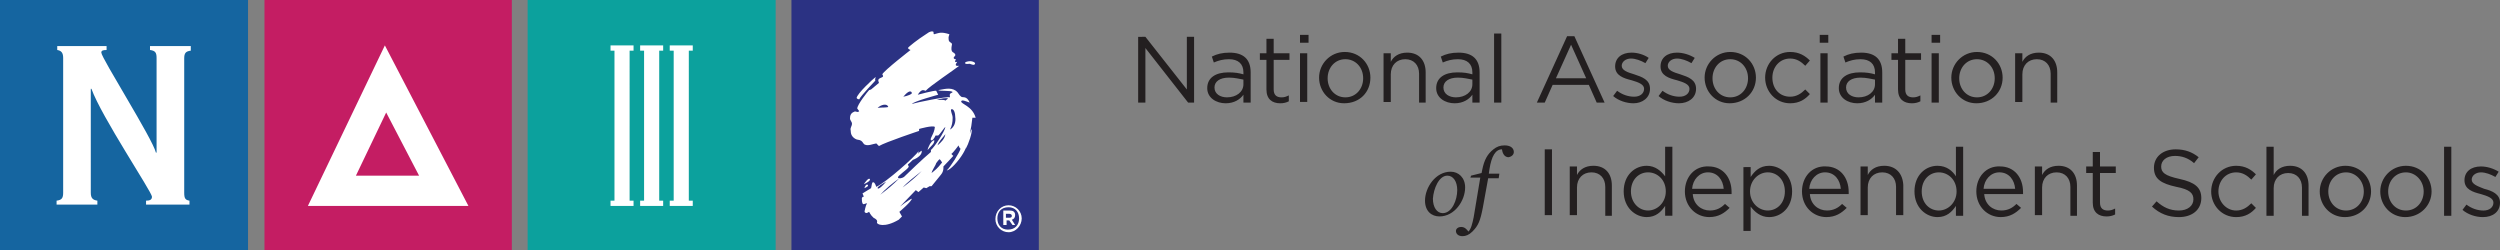
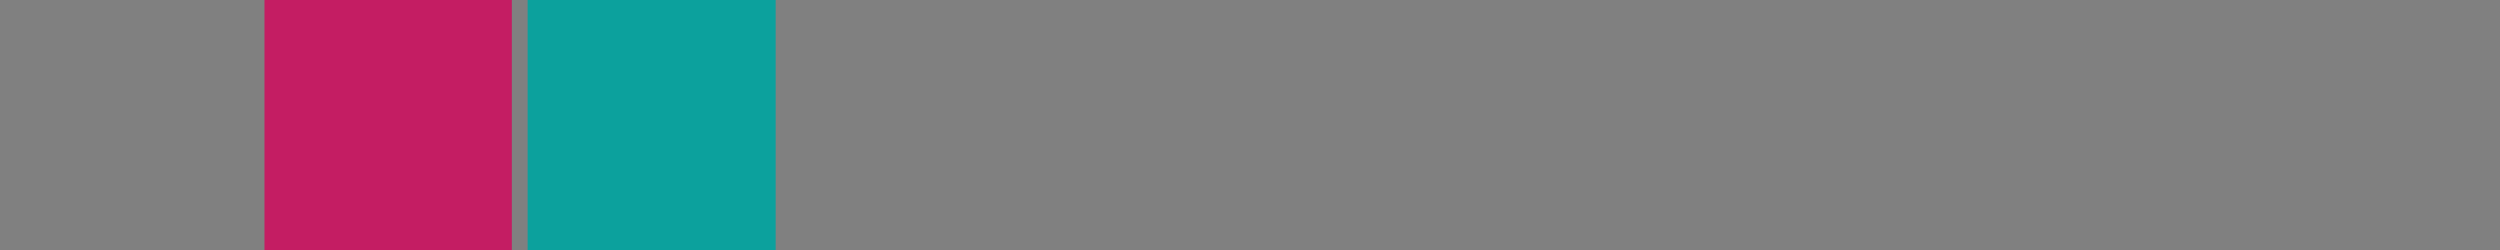
<svg xmlns="http://www.w3.org/2000/svg" id="Layer_1" width="380" height="38" viewBox="0 0 380 38">
  <rect x="0" y="0" width="380" height="38" fill="#808080" stroke="none" />
-   <path fill="#2B3283" d="M120.3 38h37.6V0h-37.6v38z" />
  <path fill="#0CA19D" d="M80.2 38h37.7V0H80.2v38z" />
-   <path fill="#C41D63" d="M40.2 38h37.6V0H40.2v38z" />
-   <path fill="#1565A0" d="M0 38h37.7V0H0v38z" />
-   <path fill="#ffffff" d="M93.4 7.7v22.8h-.6v.8h3.5v-.8h-.6V7.7h.6v-.8h-3.5v.8h.6zm4.5 0v22.8h-.6v.8h3.5v-.8h-.6V7.7h.6v-.8h-3.5v.8h.6zm3.9 23.6h3.5v-.8h-.6V7.7h.6v-.8h-3.5v.8h.6v22.8h-.6v.8zM58.7 17.1l5 9.6h-9.6l4.6-9.6zm12.5 14.2L58.5 6.9 46.8 31.3h24.4zM29 7.7V7h-6.2v.6c.8.1 1 .4 1 1.2v14.4h-.1c-.5-2.1-8.3-14.4-8.3-15.2 0-.3.2-.4.8-.4V7H8.7v.6c.6.1.9.4.9 1.2v20.5c0 .8-.2 1.1-1 1.2v.6h6.2v-.6c-.7-.1-1-.4-1-1.2V13.5h.1c1.5 4.2 9.2 15.7 9.2 16.4 0 .5-.4.6-.9.6v.6h6.6v-.6c-.6-.1-.8-.3-.8-1.2V8.9c0-.8.2-1.1 1-1.2M138.6 14.1c.1.2-.7.5-1.3.6.5-.6 1.1-1.1 1.3-.6m-3.6 2.1c.1.2-1 .1-1.6.2.5-.5 1.4-.7 1.6-.2m7.4-1c.4-.2 1.6-.4 1.7-.2-.2.1-.4.3-.4.3-.1-.2-1.3-.1-1.3-.1m1.3 5.2c-.1.7-.7 1.3-1.2 1.7.2-.6.8-1.2 1.2-1.7m-1.4 4.4c.2-.3.4-.5.5-.6.2.1.3.4.4.5-.8 1-1 1.1-1.6 1.6.1-.5.6-1.1.7-1.5m-2.2 1.2c-1 1-1.6 1.5-2.9 2.5.7-.8 1.9-1.7 2.9-2.5m-3.4 1.1c-1 1-1.6 1.5-2.9 2.5.7-.8 1.9-1.8 2.9-2.5m-2 .5c-.4.5-1.2 1.3-1.3 1-.1-.2.8-.7 1.3-1m9.7-7.9c.3-.6.4-1.1.4-1.8 0-.5-.4-1.1-.2-1.3.4-.1.6.6.6 1.2.1.7-.1 1.5-.8 1.9m-.1-14.5c-1.3-.4-1.5-.2-2.3 0-.2 0 0-.4-.2-.4-.2-.1-.6.1-.6.1l-.6.4c-1.1.7-2.5 1.8-2.6 2 .1.2.4.3.4.3s-4 3.1-4.3 3.7c.1.1.1.1.1.2.2.3-.7.3-.7.7 0 .2.1.3.1.4l-1.2 1-.3.1c-.2.2-1.8 2.2-1.8 2.8.1.1.3.4.3.4-.3.3-.5-.1-.8.1-.5.2-.6.6-.6 1 0 .3.3.5.3.8 0 .4-.3.6-.2 1 0 .6.2 1 .7 1.3.3.2.6.1.9.3.3.2.3.5.6.6.5.2 1.1-.1 1.7-.2l.4.4c1-.6 6.1-2.3 6.1-2.3v-.3s2.1-.6 2.4-.3c-.1 1.1-.8 1.7-.6 2 .2.2.6-.4.7-.7h.4c.3-.2.9-1.2 1.1-1.3-.1.7-1.7 3.1-2.2 3.5v.3c-1.2 1-3.6 3.3-4.1 3.8-.3.2-.8.3-.9.1-.2-.2 1.4-1.2 1.6-1.6.1-.2-.1-.2-.1-.4 0 0 1.8-1.5 1.6-2-.5.8-4.9 4.7-6.4 5.4-.1-.2-.2-.7-.5-.7-.2 0-.2.6-.3.9l-1.3.8.2.5c-.1 0-.2 0-.3.2 0 .3 0 .6.1.8.1.3.4 0 .7 0-.2.3-.2.5-.3.8 0 .2-.2.5 0 .6.2.2.4 0 .6-.1 0 0 .3.6.6.8-.1.1.8.3.6.8-.1.3 1.1.9 3.3-.4l.5-.5-.4-.7s1.8-1.5 1.9-2c-.4.1-1.8 1.2-1.8 1.2l2.4-2.5.4.3.8-.7.4.1.5-.3h.3c.8-1 1.5-1.8 1.6-2 .2-.4.2-.6.2-1 .4-.4 1.5-1.6 1.5-1.6l-.3-.3c.3-.2 1.1-1.3 1.1-1.3 0 .1.2.5.3.5-.1.5-1.6 2.9-2.1 3.3.5 0 1.8-1.4 2.5-2.6.6-1 .7-1.7 1-2.9.2-1 .3-1.5.4-2.5h.5c-.5-1.8-2.3-2.1-2.2-2.5.1-.3.7 0 1.3.2-.5-1.1-1-.7-1.3-.9-.4-.3-.4-.6-.8-.9-.9-.6-1.9-.2-2.7-.1.3.2 2 0 2.2.3-.2.2-.3.1-.4.3-.1.1 0 .3 0 .5-.4-.2-5.2.8-5.8 1 .3-.4 4-1.4 4-1.4l-.3-.6c-.2-.1-2.8.6-2.8.6s.4-.7.8-.7c.1 0 .4.1.4.1.6-.7 4.5-3.3 5.1-3.8-.7.1-.6-.2-.3-.6-.4.1-.4 0-.2-.4-.1 0-.2 0-.3-.1-.2-.2.3-.4.2-.6-.1-.3-.4-.3-.5-.5-.2-.4 0-.9 0-1.1-.1-.3-.4-.2-.5-.6-.1-.6.1-.7.1-.9m2.5 17.4c.4-.7 1-2.4.9-3-.3.6-.9 2.7-.9 3m1.4-12.9c.1-.2-.4-.4-.7-.4-.3 0-.9.1-.8.3 0 .2.5.1.7.1.3.1.7.3.8 0m-3.9-4.5zm-11.2 7c-.2.2 0-.5 0-.5-.4.3-2.8 2.5-2.9 3.2.1.2.4.2.4.2.2-.5 2.5-2.9 2.5-2.9M131.3 28c.5-.2 1.1-.6.9-.8-.2-.2-.7.5-.9.8m.1.6c.2-.1.7-.3.5-.5-.2-.2-.5.3-.5.5m8.7-5.7c-.4.2-1.1 1-1.3 1.4.7-.3 1.4-.8 1.3-1.4m.9-.1c.6-.7 1.1-1 1-1.5-.5.1-1 1.2-1 1.5M153.8 32.8c0 .2-.1.3-.4.3h-.5v-.6h.5c.2 0 .4.1.4.3m.5 1.4l-.5-.8c.3-.1.5-.3.5-.7 0-.5-.3-.7-.8-.7h-1v2.2h.5v-.7h.4l.5.7h.4zm.6-1c0 1-.6 1.7-1.7 1.7-1 0-1.6-.7-1.6-1.7s.6-1.7 1.7-1.7c1 0 1.6.7 1.6 1.7m.4 0c0-1.1-.9-2-2-2s-2 .9-2 2.1c0 1.1.9 2 2 2s2-1 2-2.1" />
-   <path fill="#231F20" d="M375.7 27.3c0-.6.6-1.1 1.4-1.1.7 0 1.5.3 2.2.7l.5-.8c-.8-.5-1.8-.8-2.7-.8-1.5 0-2.5.8-2.5 2.1 0 1.4 1.3 1.8 2.5 2.1 1 .3 1.9.6 1.9 1.3 0 .7-.6 1.2-1.5 1.2s-1.8-.3-2.6-.9l-.6.8c.8.7 2 1.1 3.1 1.1 1.5 0 2.6-.8 2.6-2.2 0-1.3-1.2-1.8-2.4-2.1-1-.4-1.9-.7-1.9-1.4zm-4.2 5.5h1.1V22.3h-1.1v10.5zm-1.9-3.7c0-2.1-1.6-3.9-3.9-3.9-2.2 0-3.9 1.8-3.9 3.9 0 2.1 1.6 3.9 3.8 3.9 2.3 0 4-1.8 4-3.9zm-1.2 0c0 1.6-1.1 2.9-2.7 2.9s-2.7-1.3-2.7-2.9c0-1.6 1.1-2.9 2.7-2.9 1.5 0 2.7 1.3 2.7 2.9zm-8 0c0-2.1-1.6-3.9-3.9-3.9-2.2 0-3.9 1.8-3.9 3.9 0 2.1 1.6 3.9 3.8 3.9 2.4 0 4-1.8 4-3.9zm-1.1 0c0 1.6-1.1 2.9-2.7 2.9s-2.7-1.3-2.7-2.9c0-1.6 1.1-2.9 2.7-2.9 1.5 0 2.7 1.3 2.7 2.9zm-9.5 3.7h1.1v-4.6c0-1.8-1-3-2.8-3-1.3 0-2.1.6-2.5 1.4v-4.3h-1.1v10.5h1.1v-4.2c0-1.4.9-2.3 2.2-2.3 1.3 0 2.1.9 2.1 2.2v4.3h-.1zm-12.6-3.7c0-1.6 1.1-2.9 2.7-2.9 1 0 1.7.5 2.3 1.1l.7-.8c-.7-.7-1.6-1.3-3-1.3-2.2 0-3.8 1.8-3.8 3.9 0 2.1 1.6 3.9 3.8 3.9 1.4 0 2.3-.6 3-1.4l-.7-.7c-.6.6-1.3 1.1-2.3 1.1-1.5 0-2.7-1.3-2.7-2.9zm-8.7-3.8c0-.9.8-1.6 2.1-1.6 1 0 2 .3 2.9 1.1l.7-.9c-1-.8-2.1-1.2-3.5-1.2-1.9 0-3.3 1.1-3.3 2.8 0 1.7 1.1 2.4 3.4 2.9 2.1.4 2.6 1 2.6 1.9 0 1-.9 1.7-2.2 1.7-1.4 0-2.4-.5-3.4-1.4l-.7.8c1.2 1.1 2.5 1.6 4.1 1.6 2 0 3.4-1.1 3.4-2.9 0-1.6-1-2.4-3.3-2.9s-2.8-1-2.8-1.9zm-9.3 1h2.4v-1h-2.4v-2.2h-1.1v2.2h-1v1h1v4.5c0 1.5.9 2.1 2.1 2.1.5 0 .9-.1 1.3-.3v-.9c-.4.2-.7.3-1.1.3-.7 0-1.2-.3-1.2-1.2v-4.5zm-4.6 6.5h1.1v-4.6c0-1.8-1-3-2.8-3-1.3 0-2.1.6-2.5 1.4v-1.3h-1.1v7.4h1.1v-4.2c0-1.4.9-2.3 2.2-2.3 1.3 0 2.1.9 2.1 2.2v4.4h-.1zm-3-17.2h1.1V11c0-1.8-1-3-2.8-3-1.3 0-2.1.6-2.5 1.4V8.1h-1.1v7.4h1.1v-4.2c0-1.4.9-2.3 2.2-2.3 1.3 0 2.1.9 2.1 2.2v4.4h-.1zm-7.2-3.8c0-2.1-1.6-3.9-3.9-3.9-2.2 0-3.9 1.8-3.9 3.9 0 2.1 1.6 3.9 3.8 3.9 2.3 0 4-1.7 4-3.9zm-1.2.1c0 1.6-1.1 2.9-2.7 2.9s-2.7-1.3-2.7-2.9c0-1.6 1.1-2.9 2.7-2.9 1.5 0 2.7 1.2 2.7 2.9zm-9.6-5.4h1.3V5.3h-1.3v1.2zm0 9.1h1.1V8.1h-1.1v7.5zm.9 9.6c-1.8 0-3.5 1.4-3.5 3.9s1.8 3.9 3.5 3.9c1.4 0 2.2-.8 2.8-1.7v1.5h1.1V22.3h-1.1v4.5c-.5-.8-1.4-1.6-2.8-1.6zm.2 1c1.4 0 2.7 1.1 2.7 2.9 0 1.7-1.3 2.9-2.7 2.9-1.4 0-2.6-1.1-2.6-2.9 0-1.8 1.2-2.9 2.6-2.9zm-5.1-17.1h2.4v-1h-2.4V5.9h-1.1v2.2h-1v1h1v4.5c0 1.5.9 2.1 2.1 2.1.5 0 .9-.1 1.3-.3v-.9c-.4.2-.7.3-1.1.3-.7 0-1.2-.3-1.2-1.2V9.1zm-3.2 16.1c-1.3 0-2.1.6-2.5 1.4v-1.3h-1.1v7.4h1.1v-4.2c0-1.4.9-2.3 2.2-2.3 1.3 0 2.1.9 2.1 2.2v4.3h1.1v-4.6c-.1-1.7-1.1-2.9-2.9-2.9zm-1.4-9.6h1.1V11c0-2-1.1-3-3.2-3-1.1 0-1.9.2-2.7.6l.3.9c.7-.3 1.4-.5 2.3-.5 1.4 0 2.2.7 2.2 2v.3c-.7-.2-1.3-.3-2.3-.3-1.9 0-3.2.8-3.2 2.4 0 1.5 1.4 2.3 2.8 2.3 1.3 0 2.2-.6 2.7-1.3v1.2zm0-2.8c0 1.2-1.1 2-2.5 2-1 0-1.9-.5-1.9-1.5 0-.9.8-1.5 2.2-1.5.9 0 1.6.2 2.2.3v.7zm-8.4-6.3h1.3V5.3h-1.3v1.2zm-7.2 5.3c0-1.6 1.1-2.9 2.7-2.9 1 0 1.7.5 2.3 1.1l.7-.8c-.7-.7-1.6-1.3-3-1.3-2.2 0-3.8 1.8-3.8 3.9 0 2.1 1.6 3.9 3.8 3.9 1.4 0 2.3-.6 3-1.4l-.7-.7c-.6.6-1.3 1.1-2.3 1.1-1.6 0-2.7-1.2-2.7-2.9zm-2.5 0c0-2.1-1.6-3.9-3.9-3.9-2.2 0-3.9 1.8-3.9 3.9 0 2.1 1.6 3.9 3.8 3.9 2.3 0 4-1.7 4-3.9zm-1.2.1c0 1.6-1.1 2.9-2.7 2.9s-2.7-1.3-2.7-2.9c0-1.6 1.1-2.9 2.7-2.9 1.5 0 2.7 1.2 2.7 2.9zm-7.9 1.6c0-1.4-1.2-1.8-2.4-2.2-1-.3-1.9-.6-1.9-1.3 0-.6.6-1.1 1.4-1.1.7 0 1.5.3 2.2.7l.5-.8c-.8-.5-1.8-.8-2.7-.8-1.5 0-2.5.8-2.5 2.1 0 1.4 1.3 1.8 2.5 2.1 1 .3 1.9.6 1.9 1.3 0 .7-.6 1.2-1.5 1.2s-1.8-.3-2.6-.9l-.6.8c.8.7 2 1.1 3.1 1.1 1.4 0 2.6-.8 2.6-2.2zm-7 0c0-1.4-1.2-1.8-2.4-2.2-1-.3-1.9-.6-1.9-1.3 0-.6.6-1.1 1.4-1.1.7 0 1.5.3 2.2.7l.5-.8c-.7-.5-1.7-.8-2.6-.8-1.5 0-2.5.8-2.5 2.1 0 1.4 1.3 1.8 2.5 2.1 1 .3 1.9.6 1.9 1.3 0 .7-.6 1.2-1.5 1.2s-1.8-.3-2.6-.9l-.6.8c.8.7 2 1.1 3.1 1.1 1.3 0 2.5-.8 2.5-2.2zm-6.9 19.3h1.1v-4.6c0-1.8-1-3-2.8-3-1.3 0-2.1.6-2.5 1.4v-1.3h-1.1v7.4h1.1v-4.2c0-1.4.9-2.3 2.2-2.3 1.3 0 2.1.9 2.1 2.2v4.4h-.1zm-1.2-17.2h1.2l-4.6-10.1h-1.1l-4.6 10.1h1.2l1.2-2.7h5.5l1.2 2.7zm-1.6-3.7h-4.6l2.3-5.1 2.3 5.1zm-11 11.2c0-.5-.4-1-1.4-1-.7 0-1.2.2-1.7.6-.9.7-1.4 1.6-1.7 3.1l-.1.5-1.6.4-.1.3h1.5l-1 6c-.2 1-.4 1.8-.8 2.2-.3-.4-.6-.7-1.1-.7-.5 0-.8.3-.8.6 0 .4.3.8 1 .8.5 0 1-.2 1.5-.7.9-.9 1.2-1.6 1.6-3.7l.8-4.4h1.6l.1-.7h-1.6l.1-.7c.3-1.9.9-3 1.9-3 .1.8.5 1.2 1 1.2.5-.1.8-.4.8-.8zm-3-7.5h1.1V5.1h-1.1v10.5zm-3.3 0h1.1V11c0-2-1.1-3-3.2-3-1.1 0-1.9.2-2.7.6l.3.9c.7-.3 1.4-.5 2.3-.5 1.4 0 2.2.7 2.2 2v.3c-.7-.2-1.3-.3-2.3-.3-1.9 0-3.2.8-3.2 2.4 0 1.5 1.4 2.3 2.8 2.3 1.3 0 2.2-.6 2.7-1.3v1.2zm0-2.8c0 1.2-1.1 2-2.5 2-1 0-1.9-.5-1.9-1.5 0-.9.8-1.5 2.2-1.5.9 0 1.6.2 2.2.3v.7zm-3.3 13.3c-2.3 0-3.9 2.4-3.9 4.4 0 1.6 1 2.4 2.2 2.4 2.3 0 3.9-2.4 3.9-4.4 0-1.5-1-2.4-2.2-2.4zm-.5.6c.9 0 1.5.9 1.5 2.2 0 1.5-.8 3.5-2.2 3.5-.9 0-1.5-.9-1.5-2.2.1-1.5.9-3.5 2.2-3.5zm-4.4-11.1h1.1V11c0-1.8-1-3-2.8-3-1.3 0-2.1.6-2.5 1.4V8.1h-1.1v7.4h1.1v-4.2c0-1.4.9-2.3 2.2-2.3 1.3 0 2.1.9 2.1 2.2v4.4h-.1zm-7.3-3.8c0-2.1-1.6-3.9-3.9-3.9-2.2 0-3.9 1.8-3.9 3.9 0 2.1 1.6 3.9 3.8 3.9 2.4 0 4-1.7 4-3.9zm-1.1.1c0 1.6-1.1 2.9-2.7 2.9s-2.7-1.3-2.7-2.9c0-1.6 1.1-2.9 2.7-2.9 1.5 0 2.7 1.2 2.7 2.9zm-9.6-5.4h1.3V5.3h-1.3v1.2zm-4 2.6h2.4v-1h-2.4V5.9h-1.1v2.2h-1v1h1v4.5c0 1.5.9 2.1 2.1 2.1.5 0 .9-.1 1.3-.3v-.9c-.4.2-.7.3-1.1.3-.7 0-1.2-.3-1.2-1.2V9.1zm-4.6 6.5h1.1V11c0-2-1.1-3-3.2-3-1.1 0-1.9.2-2.7.6l.3.9c.7-.3 1.4-.5 2.3-.5 1.4 0 2.2.7 2.2 2v.3c-.7-.2-1.3-.3-2.3-.3-1.9 0-3.2.8-3.2 2.4 0 1.5 1.4 2.3 2.8 2.3 1.3 0 2.2-.6 2.7-1.3v1.2zm0-2.8c0 1.2-1.1 2-2.5 2-1 0-1.9-.5-1.9-1.5 0-.9.8-1.5 2.2-1.5.9 0 1.6.2 2.2.3v.7zm-8.4 2.8h.9v-10h-1.1v8l-6.3-8H173v10h1.1V7.3l6.5 8.3zm18.1-7.5h-1.1v7.4h1.1V8.1zm37.2 14.6h-1.1v10h1.1v-10zm10.9 6.4c0 2.5 1.8 3.9 3.5 3.9 1.4 0 2.2-.8 2.8-1.7v1.5h1.1V22.3h-1.1v4.5c-.6-.8-1.5-1.6-2.8-1.6-1.8 0-3.5 1.4-3.5 3.9zm1.1 0c0-1.8 1.2-2.9 2.6-2.9 1.4 0 2.7 1.1 2.7 2.9 0 1.7-1.3 2.9-2.7 2.9-1.4 0-2.6-1.2-2.6-2.9zm8.2 0c0 2.3 1.7 3.9 3.7 3.9 1.4 0 2.3-.6 3.1-1.4l-.7-.6c-.6.6-1.3 1-2.3 1-1.3 0-2.5-.9-2.6-2.5h5.9v-.3c0-2.2-1.3-3.9-3.5-3.9-2.1-.1-3.6 1.6-3.6 3.8zm1.1-.4c.1-1.4 1.1-2.5 2.4-2.5 1.5 0 2.3 1.2 2.4 2.5h-4.8zm8.9-3.3H265v9.7h1.1v-3.7c.6.8 1.5 1.6 2.8 1.6 1.8 0 3.5-1.4 3.5-3.9s-1.8-3.9-3.5-3.9c-1.4 0-2.2.8-2.8 1.7v-1.5zm-.1 3.7c0-1.7 1.3-2.9 2.7-2.9 1.4 0 2.6 1.1 2.6 2.9 0 1.8-1.2 2.9-2.6 2.9-1.4 0-2.7-1.2-2.7-2.9zm10.7-13.5h1.1V8.1h-1.1v7.5zm-2.8 13.5c0 2.3 1.7 3.9 3.7 3.9 1.4 0 2.3-.6 3.1-1.4l-.7-.6c-.6.6-1.3 1-2.3 1-1.3 0-2.5-.9-2.6-2.5h5.9v-.3c0-2.2-1.3-3.9-3.5-3.9-2.1-.1-3.6 1.6-3.6 3.8zm1.1-.4c.1-1.4 1.1-2.5 2.4-2.5 1.5 0 2.3 1.2 2.4 2.5H275zm25.4.4c0 2.3 1.7 3.9 3.7 3.9 1.4 0 2.3-.6 3.1-1.4l-.7-.6c-.6.6-1.3 1-2.3 1-1.3 0-2.5-.9-2.6-2.5h5.9v-.3c0-2.2-1.3-3.9-3.5-3.9-2.1-.1-3.6 1.6-3.6 3.8zm1.1-.4c.1-1.4 1.1-2.5 2.4-2.5 1.5 0 2.3 1.2 2.4 2.5h-4.8z" />
+   <path fill="#C41D63" d="M40.2 38h37.6V0H40.2z" />
</svg>